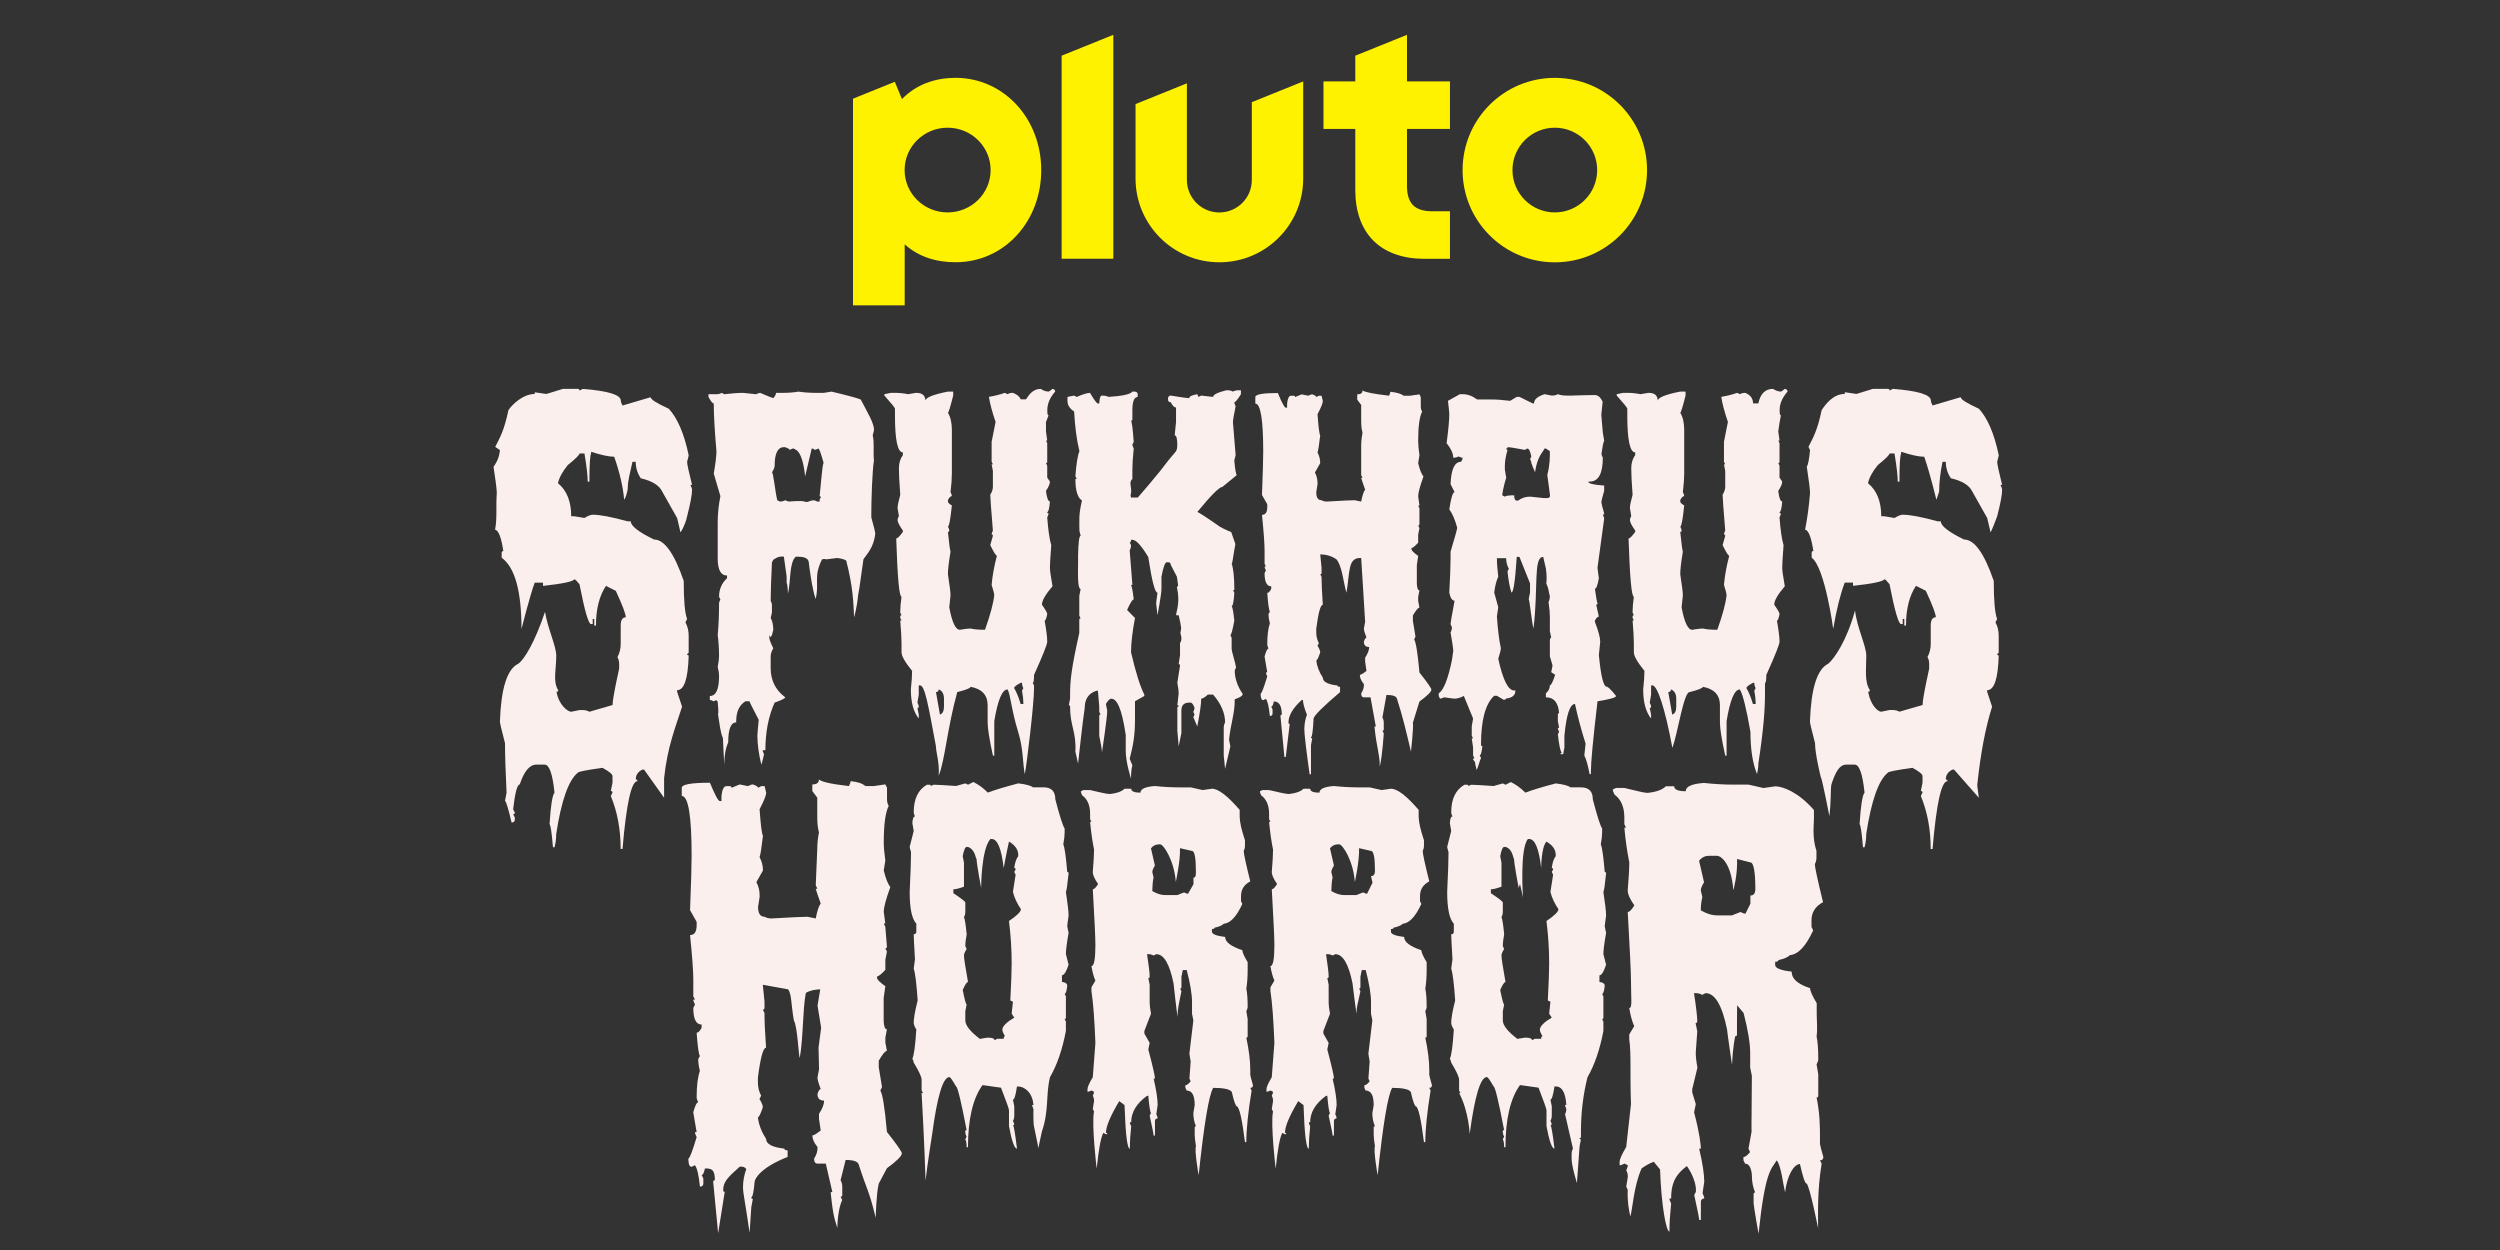
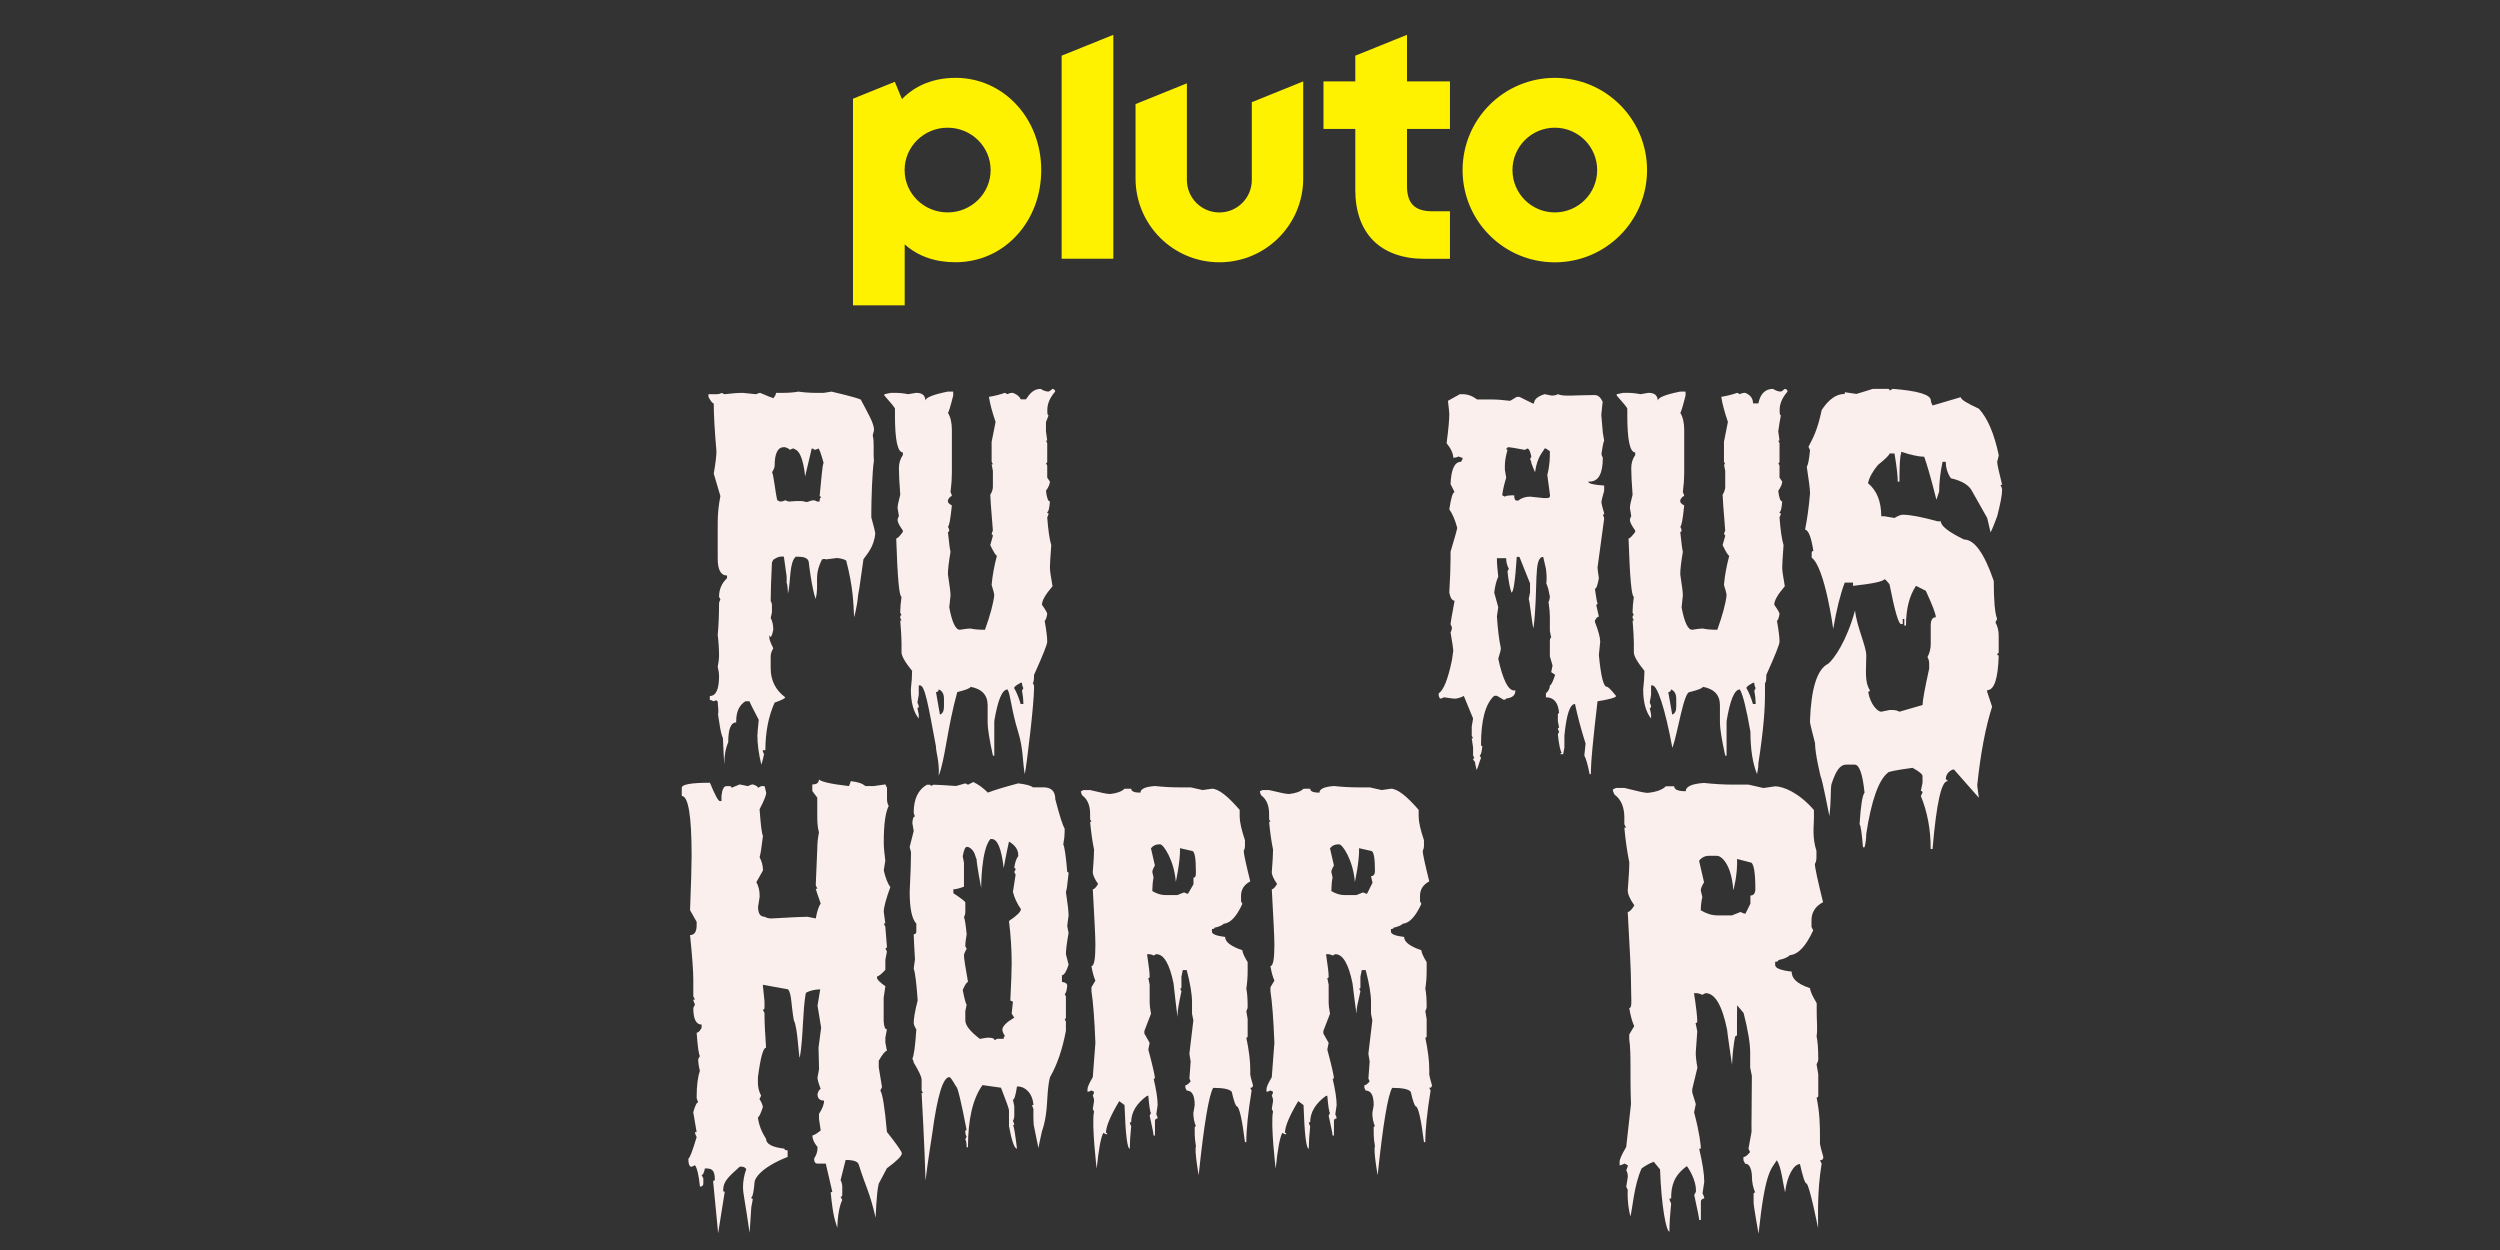
<svg xmlns="http://www.w3.org/2000/svg" id="Pluto_TV_CHANNELS" data-name="Pluto TV CHANNELS" viewBox="0 0 576 288">
  <rect x="0" y="0" width="576" height="288" fill="#333333" stroke="none" />
  <defs>
    <style>
      .cls-1 {
        fill: #faefed;
      }

      .cls-2 {
        fill: #fff200;
      }
    </style>
  </defs>
  <g id="Pluto_SPUKHAUS_HORROR" data-name="Pluto SPUKHAUS HORROR">
    <g id="Color">
      <g id="SPUKHAUS_HORROR" data-name="SPUKHAUS HORROR">
        <g>
          <path class="cls-1" d="M192.91,282.89c-.44-1.61-.95-2.23-1.52-8.23h.39l-1.52-6.57h-1.91c-.52,0-.78-.38-.78-1.14.52-.84.78-1.6.78-2.3v-.39c-.78-.92-1.17-1.8-1.17-2.66.32,0,.96-.38,1.91-1.14l-.39-2.66v-1.17c.78-1.18,1.17-2.19,1.17-3.05-1.02,0-1.52-.51-1.52-1.52.24-.76.49-1.14.75-1.14-.5-1.3-.75-2.18-.75-2.66l.36-1.91-.12-4.97.6-4.59-.83-5.09.62-3.75c-1.15.03-2.3.23-3.31.81-.76,3.85-.58,10.41-1.4,14.93-.26,0-.48-7.02-1.36-8.58-.63-3.39-.5-6.22-1.34-7.16l-5.82-1.06.39,3.83v1.52c0,.26-.13.39-.39.39l.39.75v.39c0,1.65.12,4.2.36,7.62-.66,0-1.29,2.29-1.88,6.88v1.14c0,1.1.25,2.11.75,3.05l-.39.75c.52.84.78,1.47.78,1.91-.52,1.53-.9,2.3-1.14,2.3.18,1.65.81,3.31,1.88,4.96,0,1.2,1.41,1.95,4.22,2.27,0,.26.25.39.75.39v1.52c-6.13,2.41-7.57,4.95-7.62,5.79-.12,1.82-.43,3.52-.75,3.52,0,.24.12.36.36.36l-.36,1.91-.39,5.92c-1.02-7.21-1.52-9.06-1.52-10.49s.25-2.83.75-4.19c-.43-.77-1.52-.56-1.52-.56-2.53,2.29-3.8,3.36-3.8,5.39,0,.26.12.39.36.39l-1.52,9.54-1.14-11.84c0-.24.13-.36.39-.36,0-2.55-.77-2.73-2.3-2.73-.2,1.02-.45,1.52-.75,1.52l.39.78v1.14c0,.5-.26.75-.78.75-.26-2.59-.64-4.23-1.14-4.93l-.78.36c-.5,0-.75-.63-.75-1.88.28,0,.92-1.65,1.91-4.96-.26-.5-.39-.88-.39-1.14h.39l-.78-4.57c.42-1.53.8-2.3,1.14-2.3-.24-.5-.36-.88-.36-1.14,0-2.65.25-4.68.75-6.1-.26-1.02-.39-1.91-.39-2.69l.39-.75c-.26-.32-.51-2.1-.75-5.35.36,0,.74-.38,1.14-1.14v-.75c-1.28,0-1.91-1.28-1.91-3.83l.39-.78c-.26-.48-.39-.86-.39-1.14h.39l-.39-.75v-3.83c0-1.97-.25-5.4-.75-10.28,1.02,0,1.52-.77,1.52-2.3v-.75l-1.52-2.69c.24-6.06.36-10.24.36-12.56,0-9.17-.76-13.75-2.27-13.75v-1.88c0-.78,2.16-1.17,6.49-1.17,1.16,2.81,1.91,4.22,2.27,4.22h.39v-1.17c.16-1.51.54-2.27,1.14-2.27h.78c.26,0,.39.13.39.39l1.88-.78,1.91.39c.5-.26.88-.39,1.14-.39.78.26,1.17.52,1.17.78l.75-.39h.78l.36,1.52c0,.62-.51,1.88-1.52,3.8.26,3.67.52,5.71.78,6.13-.32,2.73-.58,4.37-.78,4.93.52.94.78,1.95.78,3.05l-1.52,2.69c.5.92.75,1.93.75,3.05v.36l-.36,2.3c0,1.51.51,2.27,1.52,2.27.44.26.95.39,1.52.39,4.44-.26,7.46-.39,8.34-.39l1.91.39c.32-1.71.7-2.86,1.14-3.44-.76-2.15-1.14-3.29-1.14-3.41h.39l-.39-.78.35-8.37c0-1.22.13-2.49.39-3.83-.26-.94-.39-2.08-.39-3.44v-4.57l-1.14-1.52v-1.52c1.02,0,1.52-.38,1.52-1.14.6.5,2.43,1.01,6.91,1.52.26-.5.39-.88.39-1.14,1.85.2,2.75.58,3.43,1.14h1.91l2.66-.39.39.78v2.66c0,.58.13,1.09.39,1.52-.76,1.49-1.14,4.29-1.14,8.4,0,1.06.12,2.45.36,4.19l-.36,2.27c.44,1.85.95,3.13,1.52,3.83-1.02,2.79-1.52,4.69-1.52,5.71l.36,2.69h-.36l.36.75.37,4.57c0,.26-.12.39-.36.39l.36.75-.36,1.91v2.3c-.94,1.02-1.57,1.52-1.91,1.52v.36c0,.36.64,1,1.91,1.91l-.39,2.66v5.35c.06,1.28.31,1.91.75,1.91l-.36,1.91v1.14l.36,1.91c-.38,0-1.01.76-1.88,2.27v1.52l.75,4.57-.39.78c.52.78,1.03,3.96,1.52,9.54,2.25,2.85,3.4,4.49,3.44,4.93,0,.62-1.15,1.76-3.44,3.44l-1.88,3.54c-.56,2.14-.71,7.87-.71,7.87-1.51-6.32-2.09-6.53-3.87-12.15-.14-.78-1.16-1.17-3.05-1.17l-1.17,4.66c.26.46.39.97.39,1.52v1.91c0,.26-.13.39-.39.39l.39.75s-1.01,1.74-1.14,6.34Z" />
          <path class="cls-1" d="M213.25,272.05c0-.7-.3-9.33-.91-20.22h.31l-.31-.6v-2.44c0-.67-.61-1.99-1.82-3.97,0-.21-.1-.51-.31-.91.37-.73.67-2.97.91-6.72-.4-.65-.6-1.16-.6-1.53,0-1.04.3-2.76.91-5.16-.26-3.86-.56-6.3-.91-7.34l.29-2.13c-.19-3.22-.29-5.15-.29-5.78.4,0,.6-.21.6-.62v-1.82c-1.02-1.08-1.53-3.52-1.53-7.31.21-4.37.31-7.42.31-9.16-.21-.72-.31-1.12-.31-1.22l.93-3.66-.31-1.82c.05-1.02.25-1.53.6-1.53-.19-.4-.29-.71-.29-.93,0-3.09,1.01-5.22,3.04-6.38h.62c.19,0,.29.1.29.29l.62-.29c.69,0,2.41.1,5.19.29l2.13-.6.62.31,1.22-.62c1.15.54,2.26,1.35,3.35,2.44,1.26-.51,3.59-1.22,7-2.13,1.78.21,2.91.51,3.37.91h2.44c1.82,0,2.73.92,2.73,2.75,1.02,3.92,1.74,6.16,2.15,6.72v.91c0,.73-.1,1.65-.31,2.75.32.76.62,2.89.91,6.38.21,0,.31.1.31.31-.26,2.6-.46,4.02-.62,4.28.41,2.68.62,4.5.62,5.47-.21,1.45-.31,2.26-.31,2.44l.31,1.53c-.41,2.34-.62,3.97-.62,4.88l.62,2.44c-.53,1.63-1.04,2.44-1.53,2.44v1.53c.81.1,1.22.4,1.22.91-.14,1.23-.34,1.84-.6,1.84l.29.6v4.88c0,.21-.1.31-.29.31l.29.62v2.13c-.81,4.29-2.03,7.84-3.66,10.66-1,4-.19,7.63-1.86,12.5,0,0-.98,4.32-.78,3.97l-1.11-5.45c-.12-1.6-.07-3.24-.07-3.7-.19-.38-.29-.69-.29-.91h.29c-.18-2.84-2.05-4.26-3.5-4.26h-.29c-.3,2.02-.61,3.04-.93,3.04l.31,1.53v2.13c0,.46-.1.87-.31,1.22.21.4.31.71.31.93h-.31c.21.19.52,2.02.93,5.47-.59,0-1.2-1.73-1.84-5.19v-3.66c0-.3-.61-2.03-1.84-5.19l-4.26-.6c-2.23,3.08-3.35,7.85-3.35,14.32h-.31c0-.91-.1-1.51-.31-1.82l.31-.62c-.21-.35-.31-.76-.31-1.22,0-.19.1-.29.31-.29-1.29-6.71-2.1-10.06-2.44-10.06-.81-1.43-1.32-2.15-1.53-2.15-1.48,0-2.8,4.37-3.97,13.12,0,0-1.13,7.09-1.53,10.75ZM229.72,239.34h1.53c0-.4.1-.6.31-.6-.41-.65-.62-1.16-.62-1.53.06-.8.98-1.71,2.75-2.75l-.6-.91.29-2.75-.6-.29c.21-4.11.31-6.96.31-8.56,0-3.2-.21-6.45-.62-9.75,1.83-1.23,2.75-2.14,2.75-2.73-.89-1.31-1.51-2.63-1.84-3.97l.62-3.97-.31-.62.31-.6c0-.21-.1-.31-.31-.31.13-1.18.43-2.1.91-2.75v-.29c0-1.2-.71-2.22-2.13-3.06-.61,2.73-1.22,6.1-1.22,6.1-.51-4.46-1.43-6.69-2.75-6.69h-.31c-2.15,2.43-2.13,11.26-2.13,11.26,0,0-1.06-5.53-1.06-6.69-.24,0-.21-2.05-1.97-2.75h-.31c-.33,0-.64.71-.91,2.13l.29,1.53v5.5c-1.08.4-1.9.6-2.44.6v.91c1.83,1.2,2.75,1.91,2.75,2.15v2.13c0,.46-.1.87-.31,1.22.21.46.41,1.78.62,3.97-.21,1.1-.31,2.02-.31,2.75l.31.6c-.41.67-.62,1.18-.62,1.53,0,.64.31,2.67.93,6.1-.27,0-.68.61-1.22,1.84.45,2.23.75,3.35.91,3.35l-.31,1.53v2.13c0,1.13,1.12,2.55,3.35,4.26,1.07-.19,1.68-.29,1.84-.29,1.02,0,1.53.2,1.53.6l.6-.31Z" />
          <path class="cls-1" d="M252.07,256.12l-.29-.62.29-1.82c0-.46-.1-.87-.29-1.22.19-.4.29-.7.29-.91l-.6-.31c-.4.21-.7.31-.91.31v-.62c0-.48.41-1.39,1.22-2.75l.6-7.91c-.21-5.35-.51-9.32-.91-11.9v-.91l.91-1.53c-.4-.91-.7-2.02-.91-3.35.61,0,.91-1.63.91-4.88,0-1.55-.2-5.82-.6-12.81.32,0,.73-.41,1.22-1.22-.81-1.16-1.22-2.08-1.22-2.75.19-2.37.29-4.1.29-5.16-.4-1.99-.7-4.13-.91-6.41h.31l-.31-.62v-1.22c0-1.96-.61-3.38-1.82-4.26-.21-.4-.31-.71-.31-.93l.6-.29h1.53c2.47.61,3.99.91,4.57.91,1.58-.16,2.7-.57,3.37-1.22h1.53c0,.61.71.91,2.13.91,0-.86,1.12-1.37,3.35-1.53,1.91.21,3.75.31,5.5.31h2.73l2.75.62,2.15-.31c1.45,0,3.58,1.63,6.38,4.88v1.53c0,1.21.41,3.04,1.22,5.47v1.22c0,.46-.1.87-.29,1.22,0,.64.5,2.98,1.51,7.03-1.42.75-2.13,1.86-2.13,3.35v1.22l.31.62c-1.34,2.92-2.77,4.44-4.28,4.57-.41.4-1.12.7-2.13.91,0,.21-.2.31-.6.31v.6c0,.57,1.01.98,3.04,1.22,0,1.15,1.32,2.17,3.97,3.06,0,.49.41,1.41,1.22,2.75v1.82c0,1.58-.1,3-.31,4.28.21.96.31,2.37.31,4.26,0,.22-.1.53-.31.93l.31,1.82v3.97c0,.21-.1.31-.31.31.61,2.92.91,5.35.91,7.31v1.22c0,.18.21.99.62,2.44,0,.4-.21.6-.62.6l.31.62c-.81,5-1.22,8.96-1.22,11.88h-.31c-.65-5.16-1.26-7.9-1.82-8.22-.3,0-.71-1.12-1.22-3.35-.45-.62-1.87-.93-4.28-.93-1,1.69-2.12,8.4-3.35,20.13,0,0-1.02-5.75-.62-6.69-.19-1.1-.29-2.02-.29-2.75v-1.53c0-.21.1-.31.29-.31-.4-.92-.6-1.94-.6-3.04l.31-1.84c0-2.23-.61-3.35-1.84-3.35l-.31-.62v-.6c.32,0,.73-.3,1.22-.91l-.29-.62.29-3.97c-.19-1.07-.29-1.67-.29-1.82l.91-7.63-.31-1.53v-2.75c0-1.74-.41-4.18-1.22-7.31h-.91l-.31,1.53v2.44c0,.21-.1.31-.31.31l.31.6c-.61,3.01-.91,4.26-.91,5.93,0,0-.91-7.38-.91-7.75-.91-4.48-2.23-6.72-3.97-6.72l-.62.31c-.35-.21-.76-.31-1.22-.31h-.29c.4,2.61.6,4.34.6,5.19,0,.21-.1.31-.31.31l.31,1.53v3.94c0,.73.1,1.65.31,2.75l-1.53,3.97v.6l1.22,2.15-.31,1.53c1.02,3.84,1.53,6.07,1.53,6.69h-.31c.62,2.65.93,4.68.93,6.1l-.31,2.13c.21.4.31.71.31.93-.41.06-.62.26-.62.6v3.37h-.31c0-.32-.3-1.85-.91-4.59l.31-.6c-.21-.21-.41-1.53-.62-3.97h-.29c-2.44,1.77-3.66,3.8-3.66,6.1h-.31c0,.22.1.53.31.91-.21,2.09-.31,3.71-.31,4.88v.31c-.59,0-1-3.35-1.22-10.06l-1.22-.91c-2.04,3.41-3.06,5.85-3.06,7.31.21,0,.31.1.31.31h-.31l-.6-.31c-.56.96-1.07,3.7-1.53,8.22,0,.21-1.23-10.25-.62-13.1ZM270.91,203.2c-.37-4.93-2.83-8.66-3.6-8.66h-.31c-.73,0-1.34.3-1.82.91l.91,3.97c-.4.65-.6,1.16-.6,1.51l.29,1.22c-.19.8-.29,2.32-.29,3.15,1.04.62,2.05.93,3.04.93h2.71s1.57-.62,1.57-.62c.38.21.69.31.91.31l1.26-2.2v-1.51c.61,0,.55-.76.55-1.57,0-3.06-.3-4.59-.91-4.59l-2.75-.63c.11,2.96-.97,7.79-.97,7.79Z" />
-           <path class="cls-1" d="M336.18,251.84h.31l-.31-.6v-2.44c0-.67-.61-1.99-1.82-3.97,0-.21-.1-.51-.31-.91.37-.73.67-2.97.91-6.72-.4-.65-.6-1.16-.6-1.53,0-1.04.3-2.76.91-5.16-.26-3.86-.56-6.3-.91-7.34l.29-2.13c-.19-3.22-.29-5.15-.29-5.78.4,0,.6-.21.6-.62v-1.82c-1.02-1.08-1.53-3.52-1.53-7.31.21-4.37.31-7.42.31-9.16-.21-.72-.31-1.12-.31-1.22l.93-3.66-.31-1.82c.05-1.02.25-1.53.6-1.53-.19-.4-.29-.71-.29-.93,0-3.09,1.01-5.22,3.04-6.38h.62c.19,0,.29.1.29.29l.62-.29c.69,0,2.41.1,5.19.29l2.13-.6.62.31,1.22-.62c1.15.54,2.26,1.35,3.35,2.44,1.26-.51,3.59-1.22,7-2.13,1.78.21,2.91.51,3.37.91h2.44c1.82,0,2.73.92,2.73,2.75,1.02,3.92,1.74,6.16,2.15,6.72v.91c0,.73-.1,1.65-.31,2.75.32.76.62,2.89.91,6.38.21,0,.31.1.31.31-.26,2.6-.46,4.02-.62,4.28.41,2.68.62,4.5.62,5.47-.21,1.45-.31,2.26-.31,2.44l.31,1.53c-.41,2.34-.62,3.97-.62,4.88l.62,2.44c-.53,1.63-1.04,2.44-1.53,2.44v1.53c.81.1,1.22.4,1.22.91-.14,1.23-.34,1.84-.6,1.84l.29.6v4.88c0,.21-.1.31-.29.31l.29.62v2.13c-.81,4.29-2.03,7.84-3.66,10.66-1,4-1.51,8.17-1.51,12.5v1.22c0,.21-.1.31-.31.31,0,.21.1.31.31.31l-.31,1.53-.62,8.53c-.81-2.74-1.22-4.57-1.22-5.5v-1.22c0-.46.1-.87.31-1.22l-1.82-7.94c.19-.35.29-.76.29-1.22-.19-.38-.29-.69-.29-.91h.29c-.18-2.84-.99-4.26-2.44-4.26h-.29c-.3,2.02-.61,3.04-.93,3.04l.31,1.53v2.13c0,.46-.1.87-.31,1.22.21.4.31.71.31.93h-.31c.21.19.52,2.02.93,5.47-.59,0-1.2-1.73-1.84-5.19v-3.66c0-.3-.61-2.03-1.84-5.19l-4.26-.6c-2.23,3.08-3.35,7.85-3.35,14.32h-.31c0-.91-.1-1.51-.31-1.82l.31-.62c-.21-.35-.31-.76-.31-1.22,0-.19.1-.29.31-.29-1.29-6.71-2.1-10.06-2.44-10.06-.81-1.43-1.32-2.15-1.53-2.15-1.48,0-2.8,4.37-3.97,13.12,0,0-.16-5.11-2.44-9.47ZM353.56,239.34h1.53c0-.4.1-.6.31-.6-.41-.65-.62-1.16-.62-1.53.06-.8.98-1.71,2.75-2.75l-.6-.91.29-2.75-.6-.29c.21-4.11.31-6.96.31-8.56,0-3.2-.21-6.45-.62-9.75,1.83-1.23,2.75-2.14,2.75-2.73-.89-1.31-1.51-2.63-1.84-3.97l.62-3.97-.31-.62.31-.6c0-.21-.1-.31-.31-.31.13-1.18.43-2.1.91-2.75v-.29c0-1.2-.71-2.22-2.13-3.06-1.22,1.29-1.22,6.1-1.22,6.1-.51-4.46-1.43-6.69-2.75-6.69h-.31c-1.9,2.24-1.14,13.41-1.14,13.41l-.68-3.06-.31.91s-1.06-5.53-1.06-6.69c-.24,0-.21-2.22-1.97-2.75h-.31c-.33,0-.64.71-.91,2.13l.29,1.53v5.5c-1.08.4-1.9.6-2.44.6v.91c1.83,1.2,2.75,1.91,2.75,2.15v2.13c0,.46-.1.87-.31,1.22.21.46.41,1.78.62,3.97-.21,1.1-.31,2.02-.31,2.75l.31.6c-.41.67-.62,1.18-.62,1.53,0,.64.31,2.67.93,6.1-.27,0-.68.61-1.22,1.84.45,2.23.75,3.35.91,3.35l-.31,1.53v2.13c0,1.13,1.12,2.55,3.35,4.26,1.07-.19,1.68-.29,1.84-.29,1.02,0,1.53.2,1.53.6l.6-.31Z" />
          <path class="cls-1" d="M293.31,256.12l-.29-.62.29-1.82c0-.46-.1-.87-.29-1.22.19-.4.29-.7.29-.91l-.6-.31c-.4.21-.7.31-.91.31v-.62c0-.48.41-1.39,1.22-2.75l.6-7.91c-.21-5.35-.51-9.32-.91-11.9v-.91l.91-1.53c-.4-.91-.7-2.02-.91-3.35.61,0,.91-1.63.91-4.88,0-1.55-.2-5.82-.6-12.81.32,0,.73-.41,1.22-1.22-.81-1.16-1.22-2.08-1.22-2.75.19-2.37.29-4.1.29-5.16-.4-1.99-.7-4.13-.91-6.41h.31l-.31-.62v-1.22c0-1.96-.61-3.38-1.82-4.26-.21-.4-.31-.71-.31-.93l.6-.29h1.53c2.47.61,3.99.91,4.57.91,1.58-.16,2.7-.57,3.37-1.22h1.53c0,.61.71.91,2.13.91,0-.86,1.12-1.37,3.35-1.53,1.91.21,3.75.31,5.5.31h2.73l2.75.62,2.15-.31c1.45,0,3.58,1.63,6.38,4.88v1.53c0,1.21.41,3.04,1.22,5.47v1.22c0,.46-.1.87-.29,1.22,0,.64.5,2.98,1.51,7.03-1.42.75-2.13,1.86-2.13,3.35v1.22l.31.62c-1.34,2.92-2.77,4.44-4.28,4.57-.41.4-1.12.7-2.13.91,0,.21-.2.31-.6.31v.6c0,.57,1.01.98,3.04,1.22,0,1.15,1.32,2.17,3.97,3.06,0,.49.41,1.41,1.22,2.75v1.82c0,1.58-.1,3-.31,4.28.21.96.31,2.37.31,4.26,0,.22-.1.53-.31.93l.31,1.82v3.97c0,.21-.1.31-.31.31.61,2.92.91,5.35.91,7.31v1.22c0,.18.21.99.62,2.44,0,.4-.21.6-.62.6l.31.62c-.81,5-1.22,8.96-1.22,11.88h-.31c-.65-5.16-1.26-7.9-1.82-8.22-.3,0-.71-1.12-1.22-3.35-.45-.62-1.87-.93-4.28-.93-1,1.69-2.12,8.4-3.35,20.13,0,0-1.02-5.75-.62-6.69-.19-1.1-.29-2.02-.29-2.75v-1.53c0-.21.1-.31.29-.31-.4-.92-.6-1.94-.6-3.04l.31-1.84c0-2.23-.61-3.35-1.84-3.35l-.31-.62v-.6c.32,0,.73-.3,1.22-.91l-.29-.62.29-3.97c-.19-1.07-.29-1.67-.29-1.82l.91-7.63-.31-1.53v-2.75c0-1.74-.41-4.18-1.22-7.31h-.91l-.31,1.53v2.44c0,.21-.1.31-.31.31l.31.6c-.61,3.01-.91,3.53-.91,5.2,0,0-.91-6.65-.91-7.02-.91-4.48-2.23-6.72-3.97-6.72l-.62.31c-.35-.21-.76-.31-1.22-.31h-.29c.4,2.61.6,4.34.6,5.19,0,.21-.1.31-.31.31l.31,1.53v3.94c0,.73.1,1.65.31,2.75l-1.53,3.97v.6l1.22,2.15-.31,1.53c1.02,3.84,1.53,6.07,1.53,6.69h-.31c.62,2.65.93,4.68.93,6.1l-.31,2.13c.21.4.31.71.31.93-.41.06-.62.26-.62.6v3.37h-.31c0-.32-.3-1.85-.91-4.59l.31-.6c-.21-.21-.41-1.53-.62-3.97h-.29c-2.44,1.77-3.66,3.8-3.66,6.1h-.31c0,.22.1.53.31.91-.21,2.09-.31,3.71-.31,4.88v.31c-.59,0-1-3.35-1.22-10.06l-1.22-.91c-2.04,3.41-3.06,5.85-3.06,7.31.21,0,.31.1.31.31h-.31l-.6-.31c-.56.96-1.07,3.7-1.53,8.22,0,.21-1.23-10.25-.62-13.1ZM312.16,203.2c-.37-4.93-2.83-8.66-3.6-8.66h-.31c-.73,0-1.34.3-1.82.91l.91,3.97c-.4.65-.6,1.16-.6,1.51l.29,1.22c-.19.8-.29,2.32-.29,3.15,1.04.62,2.05.93,3.04.93h2.71s1.57-.62,1.57-.62c.38.21.69.31.91.31l1.26-2.55-.35-1.51c.61,0,.91-.41.91-1.22,0-3.06-.3-4.59-.91-4.59l-2.75-.63c.11,2.96-.97,7.79-.97,7.79Z" />
          <path class="cls-1" d="M375.05,274.19l-.36-.78.36-2.27c0-.58-.12-1.09-.36-1.52.24-.5.36-.88.36-1.14l-.75-.39c-.5.26-.88.39-1.14.39v-.78c0-.6.51-1.74,1.52-3.44l1.1-9.89c-.26-6.7.09-11.66-.4-14.89v-1.14l1.14-1.91c-.5-1.14-.88-2.53-1.14-4.19.76,0,.4-2.03.4-6.1,0-1.93-.25-7.27-.75-16.02.4,0,.91-.51,1.52-1.52-1.02-1.45-1.52-2.6-1.52-3.44.24-2.97.36-5.12.36-6.46-.5-2.49-.88-5.16-1.14-8.01h.39l-.39-.78v-1.52c0-2.45-.76-4.22-2.27-5.32-.26-.5-.39-.89-.39-1.17l.75-.36h1.91c3.09.76,4.64,1.14,5.36,1.14,1.97-.2,3.38-.71,4.21-1.52h1.91c0,.76.89,1.14,2.66,1.14,0-1.08,1.4-1.71,4.19-1.91,2.39.26,4.68.39,6.88.39h3.41l3.44.78,2.69-.39c1.81,0,5.42,1.4,8.93,5.47v1.91c0,1.51-.44,4.43.58,7.48v1.52c0,.58-.12,1.09-.36,1.52,0,.8.63,3.73,1.88,8.79-1.77.94-2.66,2.33-2.66,4.19v1.52l.39.78c-1.67,3.65-3.46,5.55-5.35,5.71-.52.5-1.4.88-2.66,1.14,0,.26-.25.39-.75.39v.75c0,.72,1.27,1.23,3.8,1.52,0,1.43.94,2.71,4.25,3.83,0,.62.51,1.76,1.52,3.44v2.27c0,1.97.23,3.76-.03,5.35.26,1.2.39,2.97.39,5.32,0,.28-.13.67-.39,1.17l.39,2.27v4.96c0,.26-.13.39-.39.39.76,3.65.78,6.7.78,9.15v1.52c0,.22.26,1.24.78,3.05,0,.5-.26.75-.78.75l.39.78c-1.02,6.26-.82,11.21-.82,14.86,0,0-1.96-9.88-2.66-10.28-.38,0-.89-1.71-1.52-4.5-1.47.07-2.98,2.74-3.43,6.53-.51-2.12-.88-6.03-1.92-7.38-1.26,2.11-2.65,2.23-4.19,16.9,0,0-1.14-6.28-1.14-7.2v-1.91c0-.26.12-.39.36-.39-.5-1.16-.75-2.42-.75-3.8,0,0-.02-2.83-1.56-2.83l-.39-.78v-.75c.4,0,.91-.38,1.52-1.14l-.36-.78.71-3.9c-.05-.45,0-3.16,0-3.34l.07-9.54-.39-1.91v-3.44c0-2.17-.51-5.22-1.52-9.15l-1.49-1.77-.03,3.69v3.05c0,.26-.13.39-.39.39,0,0-.53,1.85-.75,6.61,0,0-1.14-7.68-1.14-8.13-1.14-5.6-2.79-8.4-4.96-8.4l-.78.39c-.44-.26-.95-.39-1.52-.39h-.36c.5,3.27.75,5.43.75,6.49,0,.26-.13.39-.39.39l.39,1.91-.35,4.93c0,.92.13,2.06.39,3.44l-1.2,4.96v.75l.82,2.69-.39,1.91c1.28,4.8,1.56,7.59,1.56,8.37h-.39c.78,3.31,1.17,5.85,1.17,7.62l-.39,2.66c.26.5.39.89.39,1.17-.52.08-.78.33-.78.75v4.21h-.39c0-.4-.38-2.31-1.14-5.74l.39-.75c.16-2.91-2.08-5.91-2.08-5.91-3.05,2.21-3.63,4.6-3.63,7.47h-.39c0,.28.13.66.39,1.14-.26,2.61-.39,4.64-.39,6.1v.39c-.74,0-1.88-5.94-2.16-14.33l-1.45-1.77c-1,.34-2.01.97-2.79,1.52-1.79,3.8-2.15,9.75-2.61,11.09-.35-1.58-.72-3.48-.6-6.1ZM399.36,205.09c-.47-6.17-2.81-7.91-3.77-7.91h-1.85c-.92,0-1.67.38-2.27,1.14l1.14,4.96c-.5.82-.75,1.44-.75,1.88l.36,1.52c-.24,1-.36,2.01-.36,3.05,1.3.78,2.56,1.17,3.8,1.17h3.39s1.96-.78,1.96-.78c.48.26.86.39,1.14.39l1.14-2.3v-1.88c.76,0,1.14-.51,1.14-1.52,0-3.83-.38-6.11-1.14-6.11l-3.07-.79c.14,3.7-.85,7.18-.85,7.18Z" />
        </g>
        <g>
-           <path class="cls-1" d="M143,195.59c0-4.46-.76-8.53-2.27-12.2l.39-.78c0-.24-.13-.36-.39-.36l.39-1.91v-1.52c0-.44-.77-1.08-2.3-1.91-3.81.52-5.71.9-5.71,1.14-2.13,1.73-3.79,6.44-4.96,14.11,0,1.06-.13,2.07-.39,3.05h-.36c-.26-3.23-.52-5-.78-5.32.26-4.24.64-6.67,1.14-7.26-.44-4.3-1.2-6.46-2.27-6.46h-1.91c-1.55,0-2.83,1.52-3.83,4.57-.58,0-1.09,1.9-1.52,5.71l.39.78c0,.24-.13.36-.39.36l.39.78v.39c0,.5-.25.75-.75.75-.78-3.31-1.29-4.96-1.52-4.96l.36-1.91c-.24-5.08-.36-8.89-.36-11.42-.78-2.99-1.17-4.64-1.17-4.96.26-7.65,1.66-12.1,4.22-13.33,1.34-.9,3.82-4.92,6.17-11.96.6,3.76,2.59,7.94,2.59,10.05,0,3.31-.83,5.98.45,8.01,0,.24-.13.36-.39.36.52,3.07,2.62,4.6,3.38,4.6l1.91-.39h.75c.58,0,1.09.13,1.52.39l5.35-1.55c0-1,.51-3.79,1.52-8.37v-1.14c0-.58-.13-1.09-.39-1.52.5-.94.75-1.95.75-3.05v-4.22c0-1.28.39-1.91,1.17-1.91,0-.76-.77-2.79-2.3-6.1l-2.27-1.14c-1.53,2.29-2.3,5.34-2.3,9.15h-.39v-1.52h-.36v1.17h-.39c-.58,0-1.46-3.06-2.66-9.18-.6-.76-.99-1.14-1.17-1.14-.32.52-2.73,1.03-7.23,1.52v-.75h-1.91c-1.02,2.65-3.05,10.67-3.05,10.67,0-8.73-1.52-14.2-4.57-16.41v-1.14c0-.26.13-.39.39-.39-.48-3.17-1.12-4.81-1.91-4.93.52-2.61.17-5.41.4-8.4,0-.84-.25-2.87-.75-6.1.3-.42,1.28-1.69,1.48-3.83l-1.09-.75c1.02-2.03,2.03-3.64,3.05-8.48.84-1.26,3.34-3.71,6.05-3.71v-.39l2.69.39,3.8-1.17h3.44c.26,0,.39.13.39.39l.75-.39c5.84.46,8.76,1.36,8.76,2.69,0,.26.13.64.39,1.14l6.49-1.91c0,.5,1.4,1.38,4.19,2.66,2.01,2.19,3.54,5.76,4.57,10.7,0,.12-.12.63-.36,1.52,0,.52.38,2.29,1.14,5.32h-.39c.26.5.39.88.39,1.14,0,1.12-.38,3.15-1.14,6.1-.14.75-.67,2.43-1.52,3.71l-.78-3.32-3.44-6.1c-.68-1.43-2.32-2.45-4.93-3.05-.78-1.16-1.17-2.42-1.17-3.8h-.75c-.52,2.53-1.09,4.18-1.09,6.21,0,0-.17,1.51-.82,2.54-.26-2.99-1.03-6.3-2.3-9.92-1.2,0-2.97-.38-5.32-1.14v.39c-.26.58-.39,2.74-.39,6.49h-.39c0-1.34-.25-3.5-.75-6.49h-1.14c0,.32-.9,1.21-2.69,2.66-1.26,1.53-2.01,2.93-2.27,4.19,2.03,1.67,3.05,4.22,3.05,7.62h.75l2.3.39c.82-.5,1.45-.75,1.91-.75,1.69,0,4.36.51,8.01,1.52h.75c0,1.06,1.78,2.45,5.35,4.19,2.39,0,4.67,3.18,6.85,9.54,0,4.54.26,7.46.78,8.76l-.39.78c.5.92.75,1.93.75,3.05v3.8c0,.26-.12.39-.36.39,0,.26.12.39.36.39-.14,5.34-1.03,8.01-2.66,8.01v.36l1.14,3.44c-1.51,4.72-3.38,9.24-4.14,16.47v4.51s-4.62-6.49-4.62-6.49h-.39c-1.02.5-1.52,1.26-1.52,2.27.26,0,.39.13.39.39-1.41,0-2.56,5.21-3.44,15.63h-.39Z" />
          <path class="cls-1" d="M166.58,170.11c-.61-1.29-.74-3.12-1.14-5.47.19-1.07-.08-2.09-.08-3.06-.19,0-.29-.1-.29-.31l-.62.31c-.4-.21-.7-.31-.91-.31v-.91c1.42,0,2.13-1.52,2.13-4.57,0-.62-.1-1.33-.31-2.13.21-1.13.31-1.94.31-2.44,0-1.67-.1-3.31-.31-4.9.21-2.2.31-4.64.31-7.31,0-.21.1-.51.31-.91l-.31-.6c0-1.71.61-3.13,1.84-4.28v-.62c-1.43,0-2.15-1.31-2.15-3.94v-8.25c0-2.02.21-4.06.62-6.1l-1.53-5.19c.41-2.37.62-4.1.62-5.16-.41-4.69-.62-8.35-.62-11-.27,0-.68-.5-1.22-1.51v-.62h1.84c.45,0,.85-.1,1.22-.31l.6.31c1.74-.21,3.16-.31,4.28-.31l3.04.31c.4-.21.71-.31.93-.31,1.91.81,2.92,1.22,3.04,1.22.41-.49.62-.9.62-1.22h1.22c1.64,0,2.96-.1,3.94-.29,1.27.19,2.7.29,4.28.29h1.53l1.82-.29c3.65.86,5.89,1.47,6.72,1.82,1.63,3.11,3.07,5.45,3.07,7.03l-.31,1.22c.41,1.71.09,3.63.28,5.78-.4,2.74-.6,9.06-.6,12.22v.91c.61,2.23.91,3.45.91,3.66-.27,3.25-2.06,4.95-2.72,5.97l-.91,6.42-.32,1.84c-.27,2.97-.93,5.11-.93,5.11-.16-3.33-.2-6.77-1.81-13.04-.49-.4-1.85-.6-2.17-.6l-2.49.31c-.4-.21-.7,0-.91,0-2.04,4-.57,5.43-1.48,9.12-.86-2.4-1.56-8.1-1.56-8.32-.12-1.38-1.58-1.42-3-1.42-1.55,1.27-1.15,5.73-1.81,8.53,0,0-.1-2.44-.31-2.44v-1.53s-.64-4.57-.64-4.57c-1.45-.21-2.26.71-2.44.71l-.31.62c-.19,4.06-.29,6.8-.29,8.84.19.38.29.69.29.91v1.82l-.29,1.22c.4.75.6,1.67.6,2.75-.61,2.87-.91,1.02-.91,1.19v.62c0,.38.3,1.2.91,2.44-.4.67-.6,1.28-.6,1.84v2.73c0,2.82,1.12,5.06,3.35,6.72,0,.24-.81.65-2.44,1.22-1.42,3.17-2.13,6.83-2.13,10.97h-.62c0,.22.1.53.31.91-.21,1.12-.62,2.44-.62,2.44-.61-2.55-.91-4.78-.91-6.69,0-.33.1-1.55.31-3.66-1.42-2.71-2.13-4.14-2.13-4.28h-.93c-1.42.88-2.13,2.4-2.13,4.57v.31c-1.23,0-1.84,1.53-1.84,4.59-.61,1.35-.91,3.08-.91,5.16,0,0-.31-5.25-.31-6.1ZM185.49,109.8s-.35-5.21-2.13-6.19l-.62-.31c-.38.21-.69.31-.91.31,0-.3-.3-.26-.91-.58h-.31c-1.42,0-2.13,1.43-2.13,4.28,0,.35-.21.86-.62,1.53.32,0,.73,4.39,1.22,6.41l.62.31c.46,0,.87-.1,1.22-.31.4.21.7.31.91.31,0,0,2.87-.31,3.65.04s1.61-.85,2.76-.04h.6c0-.61.1-.91.31-.91,0-.21-.1-.31-.31-.31.32-2.85.63-7.65.93-7.65-.62-2.23-1.03-3.35-1.22-3.35-.4.21-.71.31-.93.31,0-.21-.41-.31-.6-.31l-1.53,6.45Z" />
          <path class="cls-1" d="M216.28,178.64c.21-3.04-.64-5.28-.64-6.69-1.74-9.35-2.53-14.03-3.65-14.03h-.31v2.13l-.31,1.84c.21.4.31.7.31.91s-.1.31-.31.31l.31,1.53v.91c-1.21-1.51-1.82-3.75-1.82-6.72.19-1.72.29-3.14.29-4.26-1.63-2.01-2.44-3.43-2.44-4.28v-2.13c0-1.07-.1-2.8-.29-5.19h.29l-.29-.6v-.31c0-.21.1-.31.29-.31l-.29-.6v-.31c0-.84.1-1.96.29-3.35-.53,0-.93-4.48-1.22-13.43.29,0,.8-.5,1.53-1.51v-.31c-.81-1.15-1.22-1.96-1.22-2.44,0-.22.1-.53.31-.91l-.31-1.84c0-.53.21-1.55.62-3.06-.21-2.74-.31-4.77-.31-6.1,0-1.18.3-2.19.91-3.04v-.62c-1.21,0-1.82-2.84-1.82-8.53v-1.53c0-.21-.81-1.22-2.44-3.04v-.31l1.51-.31h.93c.96,0,1.97.1,3.04.31l1.84-.31c1.42,0,2.13.61,2.13,1.84,0-.73,1.73-1.44,5.19-2.13h1.22v.91c-.67,2.65-1.08,3.97-1.22,3.97.61.99.91,2.31.91,3.97v10.04c0,1.13-.1,2.56-.31,4.28.21.4.31.7.31.91-.29,0-.59.3-.91.91v.31c0,.3.3.61.91.93-.33,3.25-.64,4.88-.91,4.88.21.38.31.69.31.91,0,.21-.1.31-.31.31.26,2.55.45,4.07.6,4.57-.4,2.37-.6,4.1-.6,5.19.4,2.57.6,4.19.6,4.88l-.29,2.75c.64,3.44,1.45,5.16,2.44,5.16,1.12-.19,1.93-.29,2.44-.29.8.19,1.91.29,3.35.29,1.21-3.39,1.92-6.03,2.13-7.91,0-.38-.2-1.2-.6-2.44.19-2.14.6-4.37,1.22-6.72-.24,0-.75-.81-1.53-2.44l.6-2.13c0-.21-.1-.31-.29-.31,0-.21.1-.51.29-.91-.4-4.86-.6-7.61-.6-8.25.4-.65.6-1.26.6-1.82v-3.66l-.29-1.53h.29l-.29-.6v-4.59l.91-4.57c-.81-2.39-1.32-4.32-1.53-5.78,1.48-.26,2.7-.57,3.66-.93l.62.31c.35-.21.76-.31,1.22-.31,1.21.48,1.65,1.04,1.82,1.49h1.22c.73-1.08,1.59-2.4,3.37-2.4.65.41,1.26.62,1.82.62.11,0,.41-.21.91-.62.41.06.62.27.62.62-1.42,1.64-1.81,3.06-1.81,4.26v.31c0,.61.1.91.29.91l-.6,1.53v2.13l.29,2.15h-.29l.29.6v4.28c0,.19-.1.29-.29.29l.29.62v2.75l.62.91c0,.53-.3,1.24-.91,2.13.19,1.63.49,2.44.91,2.44-.13,1.63-.33,2.44-.62,2.44,0,.21.1.31.31.31,0,.22-.1.53-.31.91.21,2.9.52,5.04.93,6.41-.21,2.77-.31,4.5-.31,5.19,0,.64.2,2.06.6,4.28-1.63,1.9-2.44,3.31-2.44,4.26.81,1.15,1.22,1.86,1.22,2.13-.19,1.02-.39,1.53-.6,1.53.4,2.22.6,3.84.6,4.88,0,.57-1.01,3.12-3.04,7.63,0,1.23-.1,1.84-.31,1.84l.31.6v.62c0,3.55-1.59,16.95-2.13,19.82-.53-2.81-.31-5.79-1.53-9.75-1.61-5.24-1.75-8.66-2.44-9.78-1.24,0-2.26,2.44-3.06,7.31v7.94h-.31c-.81-3.7-1.22-6.24-1.22-7.63v-3.97c0-2.36-1.31-3.78-3.94-4.26,0,.3-1.02.71-3.06,1.22-2.31,8.33-2.8,15.52-4.25,19.2ZM217.49,162.8v-1.82c0-1.1-.41-1.82-1.22-2.15,0,.41-.21.62-.62.62l.91,5.19c.62-.21.93-.82.93-1.84ZM235.78,161.89c0-.73-.1-1.65-.31-2.75l.31-.6c-.21-.37-.31-.77-.31-1.22h-.31c-1,.53-1.51.93-1.51,1.22.51.8,1.01,2.02,1.51,3.66h.62v-.31Z" />
-           <path class="cls-1" d="M281.63,112.19c-.69,0-2.61,1.93-5.78,5.78.24,0,1.97,1.12,5.19,3.37,1,.61,2.64,1.26,2.64,1.26l.95,2.75c-.61,3.25-.66,4.52-.86,4.52.41,1.1.62,3.13.62,6.1h-.31l.31.6c-.13,2.04-.33,3.06-.62,3.06.21.29.41,1.4.62,3.35-.41,2.23-.72,3.35-.91,3.35l.29.62v2.44c0,.84.81,3.02,1.02,4.41l-.31.62c0,1.83.61,3.66,1.84,5.47,0,.41-.61.82-1.84,1.22v.31c0,2.96-.91,5.25-1.31,9l.31,1.53c-.41,1.83-1.22,5.19-1.22,5.19l-.31-3.06v-6.41c0-.45.1-.85.31-1.22,0-2.15-.92-4.29-2.75-6.41h-1.22c-.67.62-1.18.93-1.53.93,0,1.18-.3,3.31-.91,6.41,0,0-.72-1.78-.91-2.15l.29-.6-.29-.62c.19-.4.29-.7.29-.91-.3-.81-.61-1.22-.91-1.22h-.31c-1.21,0-1.82.61-1.82,1.82v5.19l-.62,3.06-.31-3.66v-5.19c0-.21.1-.31.31-.31,0-.21-.1-.31-.31-.31l.31-2.73c0-.51-.1-1.32-.31-2.44l.62-3.97c0-.21-.1-.31-.31-.31l.31-2.13v-2.75c.68-.77.07-2.28.07-2.28.21-1.33.39-.67-.38-4.12h-.6c0-.76,1.01-2.9.2-6.41,0-.19.1-.29.29-.29l-.29-2.15-1.42-2.75c0-.4-.21-.6-.62-.6h-.31c-.4,0-.8,1.12-1.22,3.35v2.75c0,1.32-.91,6.1-.91,6.1l-.31-2.75c0-.18.1-.99.31-2.44-.59,0-1.3-2.74-2.13-8.22-1.59-2.65-2.81-3.97-3.66-3.97h-.31c0,.41-.1.62-.31.62l.31.6c0,.46-.1.87-.31,1.22l.62,7.94h-.31c.21.41.41,1.53.62,3.35-.29,0-.8.81-1.53,2.44l1.82,1.84c-.61,3.22-.91,5.86-.91,7.91,1.08,4.62,2.1,7.87,3.06,9.75v.31l-2.15,1.22v4.28c0,3.59-.41,5.84-1.22,8.97l.62,1.51c-.21.72-.31,1.74-.31,3.06,0,0-1.22-3.67-1.22-6.41v-3.66c-.94-6.29-2.06-8.34-3.35-8.34-.33,0-.74.41-1.22,1.22l.31,1.51c0,1.72-1.24,9.78-1.24,9.78v-.62c0-.27-.2-1.39-.6-3.35v-4.59c0-.19.1-.29.31-.29l-.31-.62v-1.22l-.31-3.66h-.31c-1.82.57-2.73,1.9-2.73,3.97-.41,2.45-1.53,12.81-1.53,12.81l-.62-2.75c.24-4.58-1.24-5.92-1.22-10.37,0-.21-.1-.31-.29-.31l.29-1.51v-.93c0-3.35.29-5.99,2.12-14.23v-3.04c0-.21.1-.31.31-.31l-.31-.6v-4.59l.31-1.53c-.81-.27-.59-4.33-.59-5.88v-1.84c.05-3.04.25-4.57.6-4.57-.19-.72-.29-1.12-.29-1.22,0-2.45-.22-3.51.59-6.95-1.43-.81-1.52-3.72-1.52-4.95h.31l-.31-.6c.21-2.87.52-4.8.93-5.78-.62-2.55-1.03-5.6-1.22-9.16-1.02-.65-1.53-1.47-1.53-2.44v-.91l1.53-.31.6.31c1.42-.62,2.44-.93,3.06-.93.96,1.63,1.56,2.44,1.82,2.44h.31c.06-1.21.26-1.82.6-1.82.69,0,1.2.1,1.53.31,3.22-.21,5.05-.61,5.5-1.22h.6c.41.06.62.26.62.6v.62c-.81.05-1.22,1.06-1.22,3.04v2.13c0,.21-.1.31-.31.31.21.33.41,1.96.62,4.88l-.31.62c0,.21.1.51.31.91-.21,2.07-.31,3.7-.31,4.88v2.13c-.94.83-.06,1.85-.32,3.37-.21.38,0,.69,0,.91h1.57c1.57-1.8,2.95-3.41,5.15-6.1,1.2-1.61,2.41-3.13,3.66-4.57.19-.37.29-.83.29-1.39,0-1.51-.2-2.27-.6-2.27l.31-3.06v-3.35c-.41,0-.82-.41-1.22-1.22-.41,0-.62-.21-.62-.62v-.31c.06-.4.27-.6.62-.6,2.42.4,3.84.6,4.26.6,0-.4.61-.7,1.84-.91l.31.62.6-.31,2.75.31c0-.51,1.01-1.02,3.04-1.53h.31c.46,0,.87.1,1.22.31.35-.21.76-.31,1.22-.31h.62v.91c-.76,1.23-1.27,1.84-1.53,1.84,0,.21.1.51.31.91-.41,2.06-.62,3.27-.62,3.66l.62,7.63-.31,1.22c.21,2.23.41,3.35.6,3.35l-3.35,2.75Z" />
-           <path class="cls-1" d="M317.9,176.52c.04-2.56-.76-4.33-1.22-9.13h.31l-1.22-6.72h-1.53c-.41,0-.62-.3-.62-.91.41-.67.62-1.28.62-1.84v-.31c-.62-.73-.93-1.44-.93-2.13.26,0,.76-.3,1.53-.91l-.31-2.13v-.93c.62-.94.93-1.75.93-2.44-.81,0-1.22-.41-1.22-1.22.19-.61.39-.91.6-.91-.4-1.04-.6-1.75-.6-2.13l.29-1.53-.91-14.71c-3.11-.21-2.58,3.15-3.39,8-.72-2.36-1-6.13-2.28-7.67,0,0-1.45-1.18-3.77-1.17l.31,3.06v1.22c0,.21-.1.31-.31.31l.31.6v.31c0,1.32.1,3.35.29,6.1-.53,0-1.03,1.83-1.51,5.5v.91c0,.88.2,1.69.6,2.44l-.31.6c.41.67.62,1.18.62,1.53-.41,1.23-.72,1.84-.91,1.84.14,1.32.65,2.65,1.51,3.97,0,.96,1.12,1.56,3.37,1.82,0,.21.2.31.6.31v1.22c-4,3.39-6.03,5.43-6.1,6.1-.14,2.85-.34,4.28-.6,4.28,0,.19.1.29.29.29l-.29,1.53v6.72h-.31c-.81-5.77-1.22-9.23-1.22-10.37s.2-2.26.6-3.35c-.61-1.53-.91-2.65-.91-3.37h-.31c-2.02,1.83-3.04,3.56-3.04,5.19,0,.21.1.31.29.31l-.91,7.63h-.31l-.91-9.47c0-.19.1-.29.31-.29,0-2.04-.61-3.06-1.84-3.06-.16.81-.36,1.22-.6,1.22l.31.62v.91c0,.4-.21.6-.62.6-.21-2.07-.51-3.39-.91-3.94l-.62.29c-.4,0-.6-.5-.6-1.51.22,0,.73-1.32,1.53-3.97-.21-.4-.31-.7-.31-.91h.31l-.62-3.66c.33-1.23.64-1.84.91-1.84-.19-.4-.29-.7-.29-.91,0-2.12.2-3.75.6-4.88-.21-.81-.31-1.53-.31-2.15l.31-.6c-.21-.26-.41-1.68-.6-4.28.29,0,.59-.3.91-.91v-.6c-1.02,0-1.53-1.02-1.53-3.06l.31-.62c-.21-.38-.31-.69-.31-.91h.31l-.31-.6v-3.06c0-1.58-.2-4.32-.6-8.22.81,0,1.22-.61,1.22-1.84v-.6l-1.22-2.15c.19-4.84.29-8.19.29-10.04,0-7.33-.61-11-1.82-11v-1.51c0-.62,1.73-.93,5.19-.93.92,2.25,1.53,3.37,1.82,3.37h.31v-.93c.13-1.21.43-1.82.91-1.82h.62c.21,0,.31.1.31.31l1.51-.62,1.53.31c.4-.21.7-.31.91-.31.62.21.93.41.93.62l.6-.31h.62l.29,1.22c0,.49-.41,1.51-1.22,3.04.21,2.93.41,4.57.62,4.9-.26,2.18-.46,3.5-.62,3.94.41.75.62,1.56.62,2.44l-1.22,2.15c.4.73.6,1.55.6,2.44v.29l-.29,1.84c0,1.21.41,1.82,1.22,1.82.35.21.76.31,1.22.31,3.55-.21,5.68-.31,6.38-.31l1.53.31c.26-1.37.56-2.29.91-2.75-.61-1.72-.91-2.63-.91-2.73h.31l-.31-.62v-6.69c0-.97.1-1.99.31-3.06-.21-.75-.31-1.67-.31-2.75v-3.66l-.91-1.22v-1.22c.81,0,1.22-.3,1.22-.91.48.4,2.51.8,6.1,1.22.21-.4.31-.7.31-.91,1.48.16,2.49.46,3.04.91h1.53l2.13-.31.31.62v2.13c0,.46.1.87.31,1.22-.61,1.2-.91,3.43-.91,6.72,0,.84.1,1.96.29,3.35l-.29,1.82c.35,1.48.76,2.5,1.22,3.06-.81,2.23-1.22,3.75-1.22,4.57l.29,2.15h-.29l.29.6v3.66c0,.21-.1.31-.29.31l.29.6-.29,1.53v1.84c-.75.81-1.26,1.22-1.53,1.22v.29c0,.29.51.8,1.53,1.53l-.31,2.13v4.28c.05,1.02.25,1.53.6,1.53l-.29,1.53v.91l.29,1.53c-.3,0-.8.61-1.51,1.82v1.22l.6,3.66-.31.62c.41.62.82,3.16,1.22,7.63,1.8,2.28,2.72,3.59,2.75,3.94,0,.49-.92,1.41-2.75,2.75l-1.51,4.88c.19,1-.44,6.65-.44,6.65-1.21-5.05-1.79-7.63-3.21-12.12-.11-.62-.92-.93-2.44-.93l-.93,5.19c.21.37.31.77.31,1.22v1.53c0,.21-.1.31-.31.31l.31.6s-.31,5.11-.91,7.63Z" />
          <path class="cls-1" d="M340.24,177.49c-.22-1.06-.38-1.42-.38-1.88l-.46-.62c0-.19.1-.29.31-.29l-.31-.62v-1.82l-.31-2.15h.31l-.31-.6v-2.13l.31-1.84-2.13-5.19c-.81.41-1.52.62-2.13.62-.18,0-.99-.1-2.44-.31-.4.21-.71.31-.93.31l-.29-.62v-.6c1.13-.73,2.14-3.27,3.04-7.63l.31-2.13c0-.51-.21-1.94-.62-4.28.21-.35.31-.76.31-1.22l-.31-.62c0-.35.31-2.18.93-5.47-.56,0-.96-.61-1.22-1.84.19-3.41.29-6.05.29-7.91v-1.53c1.02-3.41,1.53-5.24,1.53-5.5-.48-1.82-1.08-3.24-1.82-4.26.4-2.65.8-3.97,1.22-3.97l-.93-1.84c.13-3.44.94-5.16,2.44-5.16l.31-.62v-.31c-.21,0-.51-.1-.91-.29-.35.19-.76.29-1.22.29,0-.96-.51-2.07-1.53-3.35.41-3.12.62-5.36.62-6.72,0-.24-.1-1.25-.31-3.04l2.75-1.53h.6c1.18,0,2.3.41,3.37,1.22h3.35c1.12,0,2.53.1,4.26.31l1.53-.91h.62l3.04,1.51h.31c0-.91.81-1.62,2.44-2.13l1.53.31h.31c.45,0,.85-.1,1.22-.31,1.32.61,3.91.2,8.47.2.75,0,1.36.51,1.84,1.53l-.31,3.06.35,4.06.31,1.84c-.21.48-.41,1.49-.62,3.04,0,.22.1.53.31.91,0,3.67-1.01,5.5-3.04,5.5h-.31c0,.46,1.22.76,3.66.91v1.22c-.41,1.45-.62,2.26-.62,2.44v.31c0,.19.21,1,.62,2.44,0,.21-.1.31-.31.31.21.4.31.7.31.91l-1.53,11.28c0,.18.1.99.31,2.44-.29,1.63-.59,2.44-.91,2.44.24,1.82.44,2.93.6,3.35,0,.21-.1.31-.31.31l.62,2.75c-.29,0-.59.3-.91.91v.31c.81,2.1,1.22,3.63,1.22,4.57l-.31,3.06c.46,4.88,1.07,7.31,1.82,7.31.3,0,1.02.71,2.15,2.13,0,.35-1.43.76-4.28,1.22-1.02,8.67-1.53,14.06-1.53,16.16v.62h-.29c-.41-2.12-.82-3.55-1.22-4.28l.29-2.75c-1-3.16-1.82-6.2-2.44-9.13-1.16,0-1.98,2.44-2.44,7.31v2.75l-.29,1.51h-.62c0-.19.1-.29.31-.29-.35-.45-.65-1.87-.91-4.28l.29-.6-.29-.62c0-.21.1-.31.29-.31l-.29-1.53v-1.51c0-.21.1-.31.29-.31-.19-2.44-1.2-3.66-3.04-3.66v-.91c.61-.54.91-1.16.91-1.84.29,0,.69-.81,1.22-2.44l-.91-.6.31-1.53-.62-2.13v-3.37c0-.61.1-.91.31-.91l-.31-1.53v-3.35c0-.84-.1-1.96-.31-3.35.21-.35.31-.86.31-1.53-.22,0-.02-.92-.82-2.75.21-1.8-.08-2.92-.08-3.35l-.63-2.75c-2.32-.03-1.1,7.1-2.24,16.47-.37-1.1-.9-6.72-1.11-6.72l.31-1.53v-2.13l-2.44-6.1h-.62c-.35,5.48-.76,8.22-1.22,8.22-.4-1.2-.7-2.82-.91-4.88l.31-.6c-.41-.75-.62-1.56-.62-2.44h-2.13c0,1.12.1,2.53.31,4.26-.41.86-.73,2.08-.93,3.66l.93,3.37-.31,2.13c.21,3.08.51,5.51.91,7.31,0,.38-.2,1.2-.6,2.44,1.07,4.88,2.29,7.31,3.66,7.31h.29c0,1.1-.71,1.71-2.13,1.84,0,.19-.2.29-.6.29l-1.53-.91h-.62c-2.02,1.83-3.04,5.59-3.04,11.28,0,.21.1.31.31.31-.14,1.42-.35,2.13-.62,2.13l.31.62c-.37.79-.58,1.89-1.01,2.79ZM352.82,106.4l-.29-.62.29-.6c-.26-1.23-.56-1.84-.91-1.84l-.6.31c-2.14-.41-3.46-.62-3.97-.62,0,.21-.1.31-.31.31,0,.21.1.31.31.31-.41,1.4-.62,2.62-.62,3.66v.91l.31,1.84c-.61,1.91-.91,3.74-.91,4.06l.6.31c.19-.21.91-.31,2.15-.31,0,.81.2,1.22.6,1.22h.31c.78-.61,1.7-.91,2.75-.91l3.07.32h.91c.41,0,.62-.2.62-.6l-.63-4.72c.61-2.34.59-4.17.59-5.47l-.91-.62h-.31c-.41.89-1.69,1.82-2.2,5.46,0,0-1.05-2.4-.86-2.4Z" />
          <path class="cls-1" d="M385.31,172.27c-1.74-9.35-3.48-14.35-4.59-14.35h-.31v2.13l-.31,1.84c.21.4.31.7.31.91s-.1.31-.31.31l.31,1.53v.91c-1.21-1.51-1.82-3.75-1.82-6.72.19-1.72.29-3.14.29-4.26-1.63-2.01-2.44-3.43-2.44-4.28v-2.13c0-1.07-.1-2.8-.29-5.19h.29l-.29-.6v-.31c0-.21.1-.31.29-.31l-.29-.6v-.31c0-.84.1-1.96.29-3.35-.53,0-.93-4.48-1.22-13.43.29,0,.8-.5,1.53-1.51v-.31c-.81-1.15-1.22-1.96-1.22-2.44,0-.22.1-.53.31-.91l-.31-1.84c0-.53.21-1.55.62-3.06-.21-2.74-.31-4.77-.31-6.1,0-1.18.3-2.19.91-3.04v-.62c-1.21,0-1.82-2.84-1.82-8.53v-1.53c0-.21-.81-1.22-2.44-3.04v-.31l1.51-.31h.93c.96,0,1.97.1,3.04.31l1.84-.31c1.42,0,2.13.61,2.13,1.84,0-.73,1.73-1.44,5.19-2.13h1.22v.91c-.67,2.65-1.08,3.97-1.22,3.97.61.99.91,2.31.91,3.97v10.04c0,1.13-.1,2.56-.31,4.28.21.4.31.7.31.91-.29,0-.59.3-.91.91v.31c0,.3.3.61.91.93-.33,3.25-.64,4.88-.91,4.88.21.38.31.69.31.91,0,.21-.1.31-.31.31.26,2.55.45,4.07.6,4.57-.4,2.37-.6,4.1-.6,5.19.4,2.57.6,4.19.6,4.88l-.29,2.75c.64,3.44,1.45,5.16,2.44,5.16,1.12-.19,1.93-.29,2.44-.29.8.19,1.91.29,3.35.29,1.21-3.39,1.92-6.03,2.13-7.91,0-.38-.2-1.2-.6-2.44.19-2.14.6-4.37,1.22-6.72-.24,0-.75-.81-1.53-2.44l.6-2.13c0-.21-.1-.31-.29-.31,0-.21.1-.51.29-.91-.4-4.86-.6-7.61-.6-8.25.4-.65.6-1.26.6-1.82v-3.66l-.29-1.53h.29l-.29-.6v-4.59l.91-4.57c-.81-2.39-1.32-4.32-1.53-5.78,1.48-.26,2.7-.57,3.66-.93l.62.31c.35-.21.76-.31,1.22-.31,1.21.48,1.82,1.29,1.82,2.44h1.22c.46-2.23,1.59-3.35,3.37-3.35.65.41,1.26.62,1.82.62.11,0,.41-.21.91-.62.41.06.62.27.62.62-1.42,1.64-1.81,3.06-1.81,4.26v.31c0,.61.1.91.29.91l-.29,1.53-.32,2.13.29,2.15h-.29l.29.6v4.28c0,.19-.1.29-.29.29l.29.62v2.75l.62.91c0,.53-.3,1.24-.91,2.13.19,1.63.49,2.44.91,2.44-.13,1.63-.33,2.44-.62,2.44,0,.21.1.31.31.31,0,.22-.1.53-.31.91.21,2.9.52,5.04.93,6.41-.21,2.77-.31,4.5-.31,5.19,0,.64.2,2.06.6,4.28-1.63,1.9-2.44,3.31-2.44,4.26.81,1.15,1.22,1.86,1.22,2.13-.19,1.02-.39,1.53-.6,1.53.4,2.22.6,3.84.6,4.88,0,.57-1.01,3.12-3.04,7.63,0,1.23-.1,1.84-.31,1.84v1.86s0,.62,0,.62c0,3.55-.3,8.09-1.53,16.12.03,1.18-.24,1.8-.29,2.44-1.02-2.5-1.53-5.75-1.53-9.75-.94-5.4-1.75-8.66-2.44-9.78-1.24,0-2.26,2.44-3.06,7.31v7.94h-.31c-.81-3.7-1.22-6.24-1.22-7.63v-3.97c0-2.36-1.31-3.78-3.94-4.26,0,.3-1.02.71-3.06,1.22-1.35,0-2.72,9.47-3.94,12.82ZM386.21,162.8v-1.82c0-1.1-.41-1.82-1.22-2.15,0,.41-.21.62-.62.62l.91,5.19c.62-.21.93-.82.93-1.84ZM404.5,161.89c0-.73-.1-1.65-.31-2.75l.31-.6c-.21-.37-.31-.77-.31-1.22h-.31c-1,.53-1.51.93-1.51,1.22.51.8,1.01,2.02,1.51,3.66h.62v-.31Z" />
          <path class="cls-1" d="M444.83,195.59c0-4.46-.76-8.53-2.27-12.2l.39-.78c0-.24-.13-.36-.39-.36l.39-1.91v-1.52c0-.44-.77-1.08-2.3-1.91-3.81.52-5.71.9-5.71,1.14-2.13,1.73-3.79,6.44-4.96,14.11,0,1.06-.13,2.07-.39,3.05h-.36c-.26-3.23-.52-5-.78-5.32.26-4.24.64-6.67,1.14-7.26-.44-4.3-1.2-6.46-2.27-6.46h-1.91c-1.55,0-2.46,1.52-3.46,4.57-.24,1.55-.02,3.48-.46,7.29,0,0-1.75-8.98-1.98-8.98,0,0-1.33-5.31-1.33-7.84-.78-2.99-1.17-4.64-1.17-4.96.26-7.65,1.66-12.1,4.22-13.33,1.37-1.15,4.27-5.28,6.17-12.28.37,3.69,2.59,8.25,2.59,10.37,0,3.31-.46,5.98.82,8.01,0,.24-.13.36-.39.36.52,3.07,2.25,4.6,3.01,4.6l1.91-.39h.75c.58,0,1.09.13,1.52.39l5.35-1.55c0-1,.51-3.79,1.52-8.37v-1.14c0-.58-.13-1.09-.39-1.52.5-.94.75-1.95.75-3.05v-4.22c0-1.28.39-1.91,1.17-1.91,0-.76-.77-2.79-2.3-6.1l-2.27-1.14c-1.53,2.29-2.3,5.34-2.3,9.15h-.39v-1.52h-.36v1.17h-.39c-.58,0-1.46-3.06-2.66-9.18-.6-.76-.99-1.14-1.17-1.14-.32.52-2.73,1.03-7.23,1.52v-.75h-1.91c-1.02,2.65-1.9,6.21-2.66,10.67,0,0-1.91-14.2-4.96-16.41v-1.14c0-.26.13-.39.39-.39-.48-3.17-1.12-4.81-1.91-4.93.52-2.61.9-5.41,1.14-8.4,0-.84-.25-2.87-.75-6.1.3-.42.55-1.69.75-3.83l-.36-.75c1.02-2.03,2.03-3.64,3.05-8.48.84-1.26,2.61-3.71,5.32-3.71v-.39l2.69.39,3.8-1.17h3.44c.26,0,.39.13.39.39l.75-.39c5.84.46,8.76,1.36,8.76,2.69,0,.26.13.64.39,1.14l6.49-1.91c0,.5,1.39,1.38,4.19,2.66,2.01,2.19,3.54,5.76,4.57,10.7,0,.12-.12.63-.36,1.52,0,.52.38,2.29,1.14,5.32h-.39c.26.5.39.88.39,1.14,0,1.12-.38,3.15-1.14,6.1-.35.82-.85,2.4-1.52,3.71l-.78-3.32-3.44-6.1c-.68-1.43-2.32-2.45-4.93-3.05-.78-1.16-1.17-2.42-1.17-3.8h-.75c-.52,2.53-.78,4.81-.78,6.85l-.63,1.91s-1.53-6.3-2.81-9.92c-1.2,0-2.97-.38-5.32-1.14v.39c-.26.58-.39,2.74-.39,6.49h-.39c0-1.34-.25-3.5-.75-6.49h-1.14c0,.32-.9,1.21-2.69,2.66-1.26,1.53-2.01,2.93-2.27,4.19,2.03,1.67,3.05,4.22,3.05,7.62h.75l2.3.39c.82-.5,1.45-.75,1.91-.75,1.69,0,4.36.51,8.01,1.52h.75c0,1.06,1.78,2.45,5.35,4.19,2.39,0,4.67,3.18,6.85,9.54,0,4.54.26,7.46.78,8.76l-.39.78c.5.92.75,1.93.75,3.05v3.8c0,.26-.12.39-.36.39,0,.26.12.39.36.39-.14,5.34-1.03,8.01-2.66,8.01v.36l1.14,3.44c-1.51,4.72-2.65,10.7-3.41,17.94v.36l.36,2.69-5.71-6.49h-.39c-1.02.5-1.52,1.26-1.52,2.27.26,0,.39.13.39.39-1.42,0-2.56,5.21-3.44,15.63h-.39Z" />
        </g>
      </g>
      <path id="Pluto_Logo" data-name="Pluto Logo" class="cls-2" d="M358.23,17.94c-11.73,0-21.25,9.51-21.25,21.25s9.51,21.25,21.25,21.25,21.25-9.51,21.25-21.25-9.51-21.25-21.25-21.25M358.23,48.94c-5.39,0-9.76-4.37-9.76-9.76s4.37-9.76,9.76-9.76,9.76,4.37,9.76,9.76-4.37,9.76-9.76,9.76M324.17,29.69v13.16c0,4.03,1.8,5.83,5.83,5.83h4.07v10.95h-5.92c-4.92,0-8.97-1.44-11.71-4.17-2.74-2.73-4.18-6.75-4.18-11.64v-14.12h-7.33v-10.95h7.33v-5.92l11.91-4.81v10.73h9.9v10.95h-9.9ZM300.26,18.75v22.37c0,10.67-8.65,19.31-19.31,19.31s-19.32-8.65-19.32-19.31v-17.14l11.83-4.78v22.27c0,4.13,3.35,7.48,7.48,7.48s7.48-3.35,7.48-7.48v-17.93l11.83-4.78ZM256.51,8.01v51.61h-11.91V12.83l11.91-4.81ZM220.15,17.94c-4.98,0-9.2,1.68-12.34,4.89l-1.65-3.98-9.63,3.89v47.61h11.91v-14.06c3.1,2.8,7.11,4.13,11.71,4.13,5.44,0,10.47-2.21,14.14-6.23,3.62-3.95,5.61-9.27,5.61-14.98,0-11.94-8.68-21.28-19.75-21.28M218.33,48.94c-5.48,0-9.91-4.37-9.91-9.76s4.44-9.76,9.91-9.76,9.91,4.37,9.91,9.76-4.44,9.76-9.91,9.76" />
    </g>
  </g>
</svg>